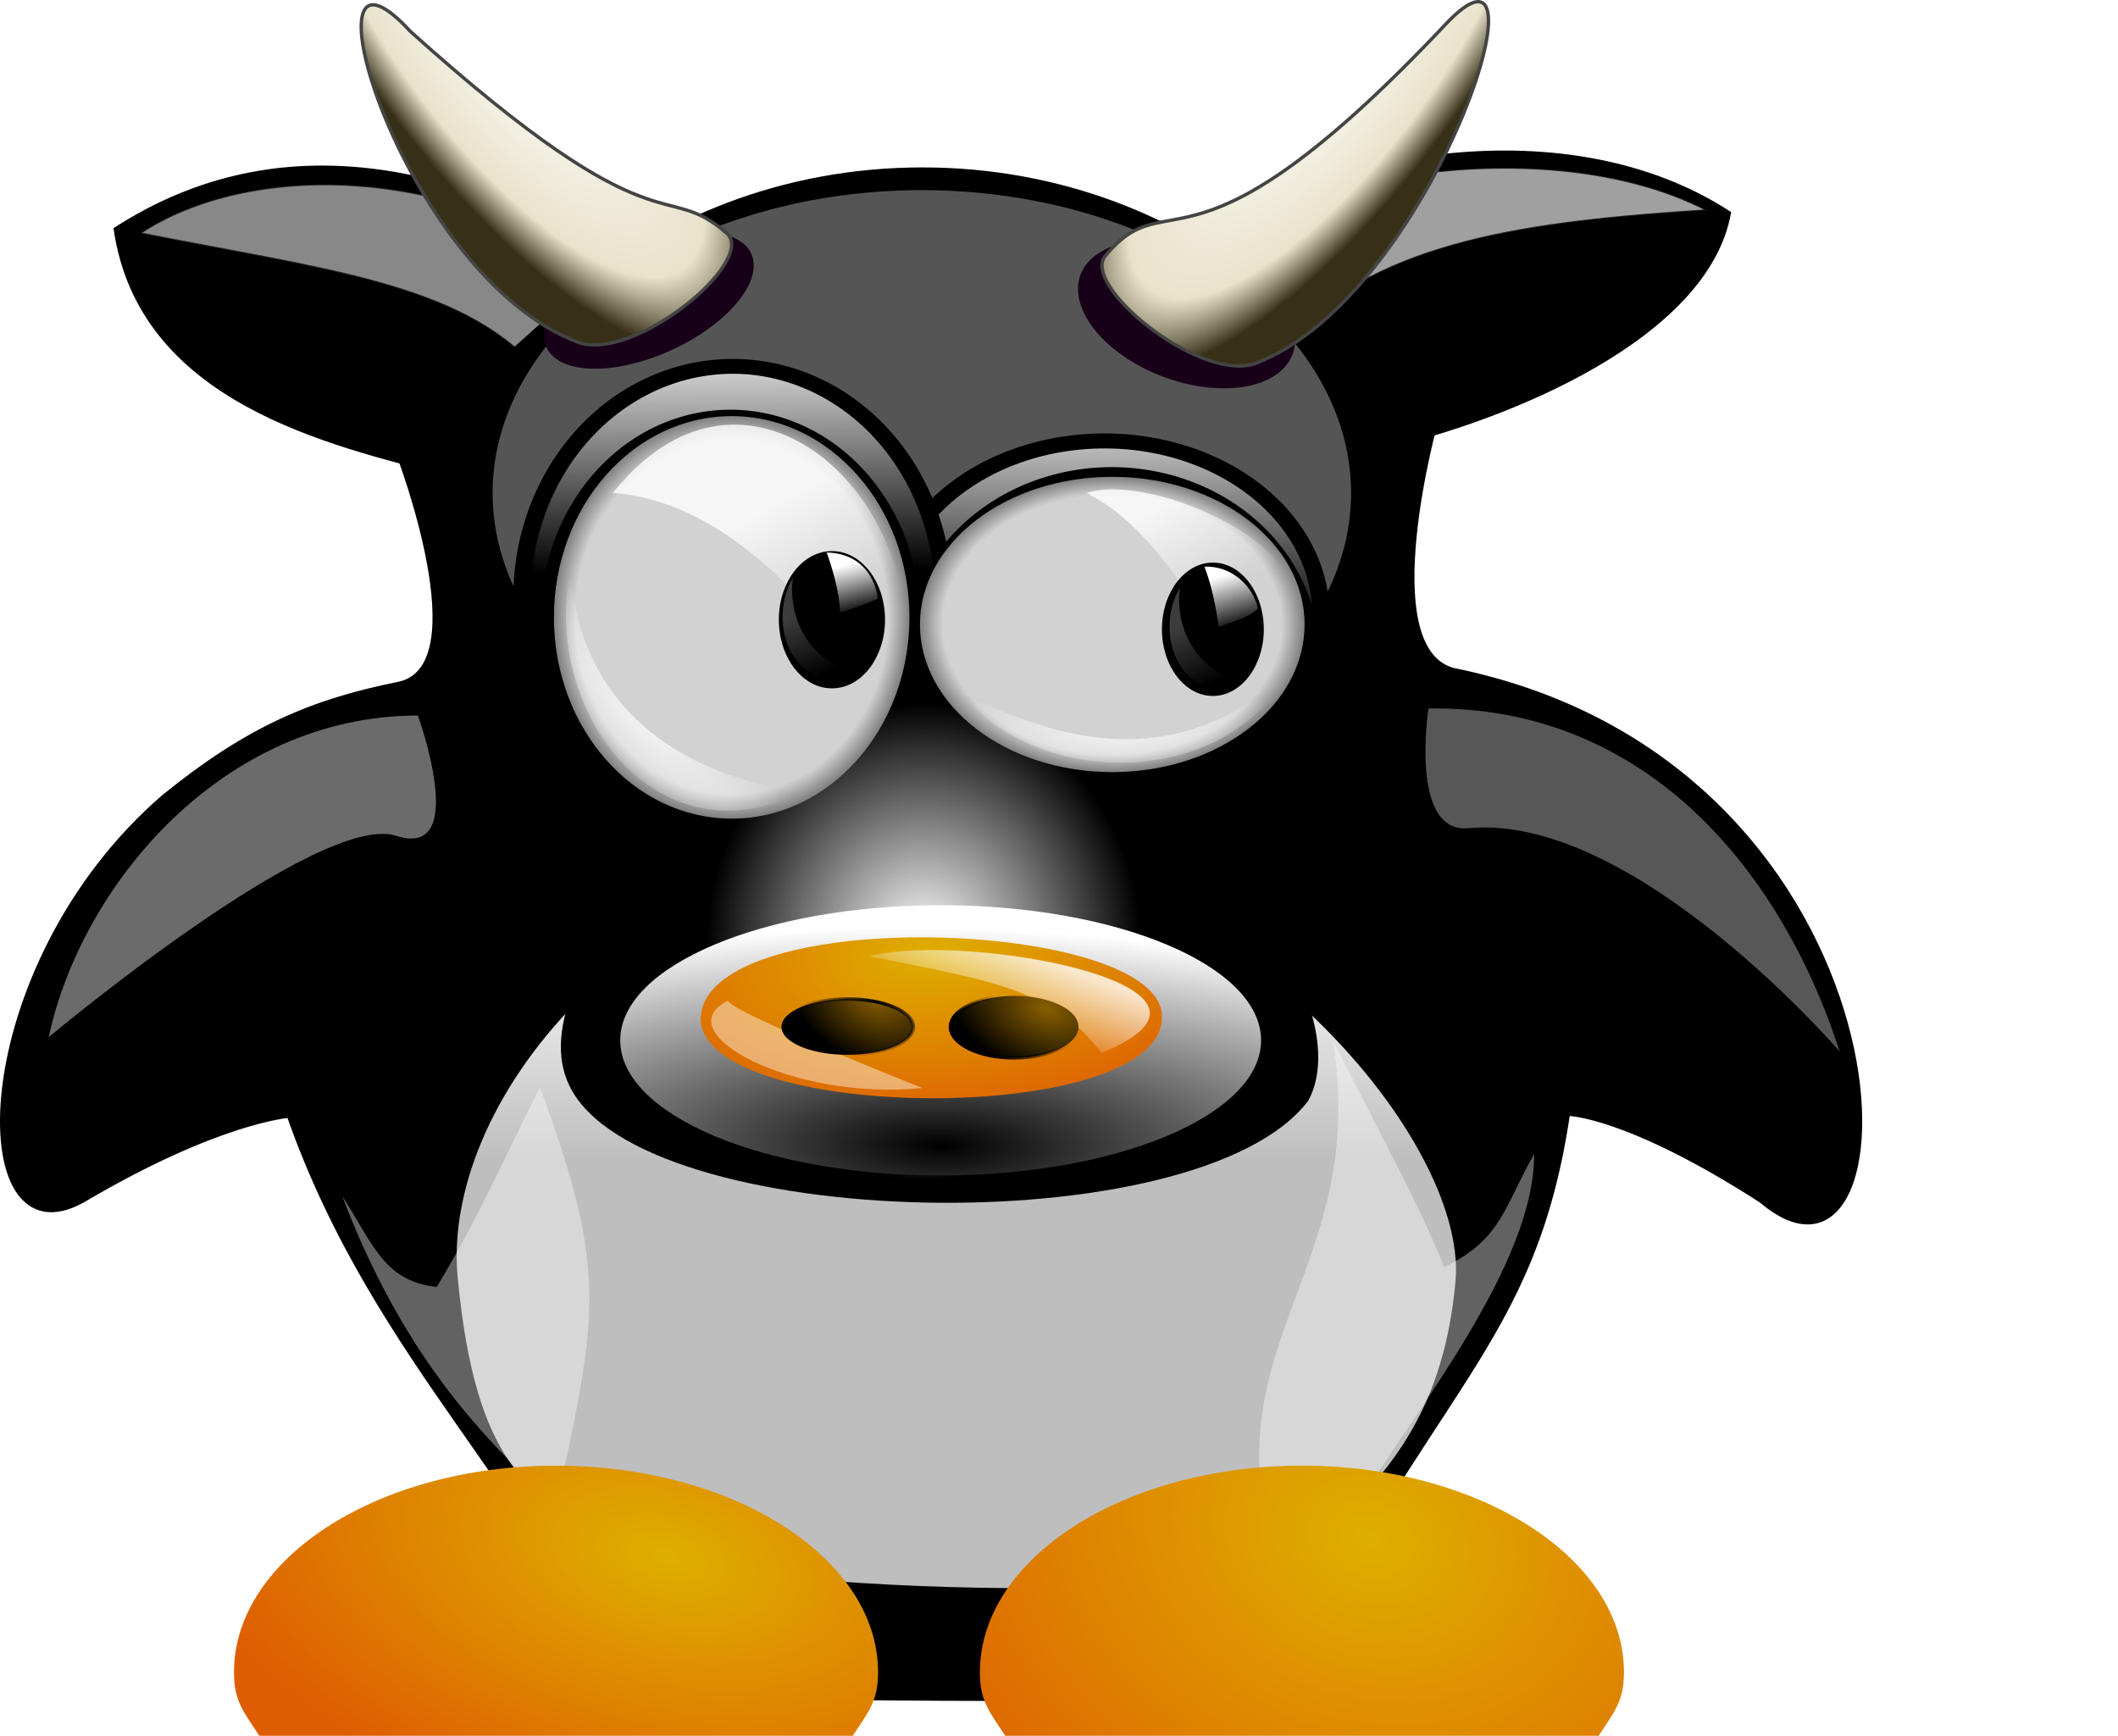
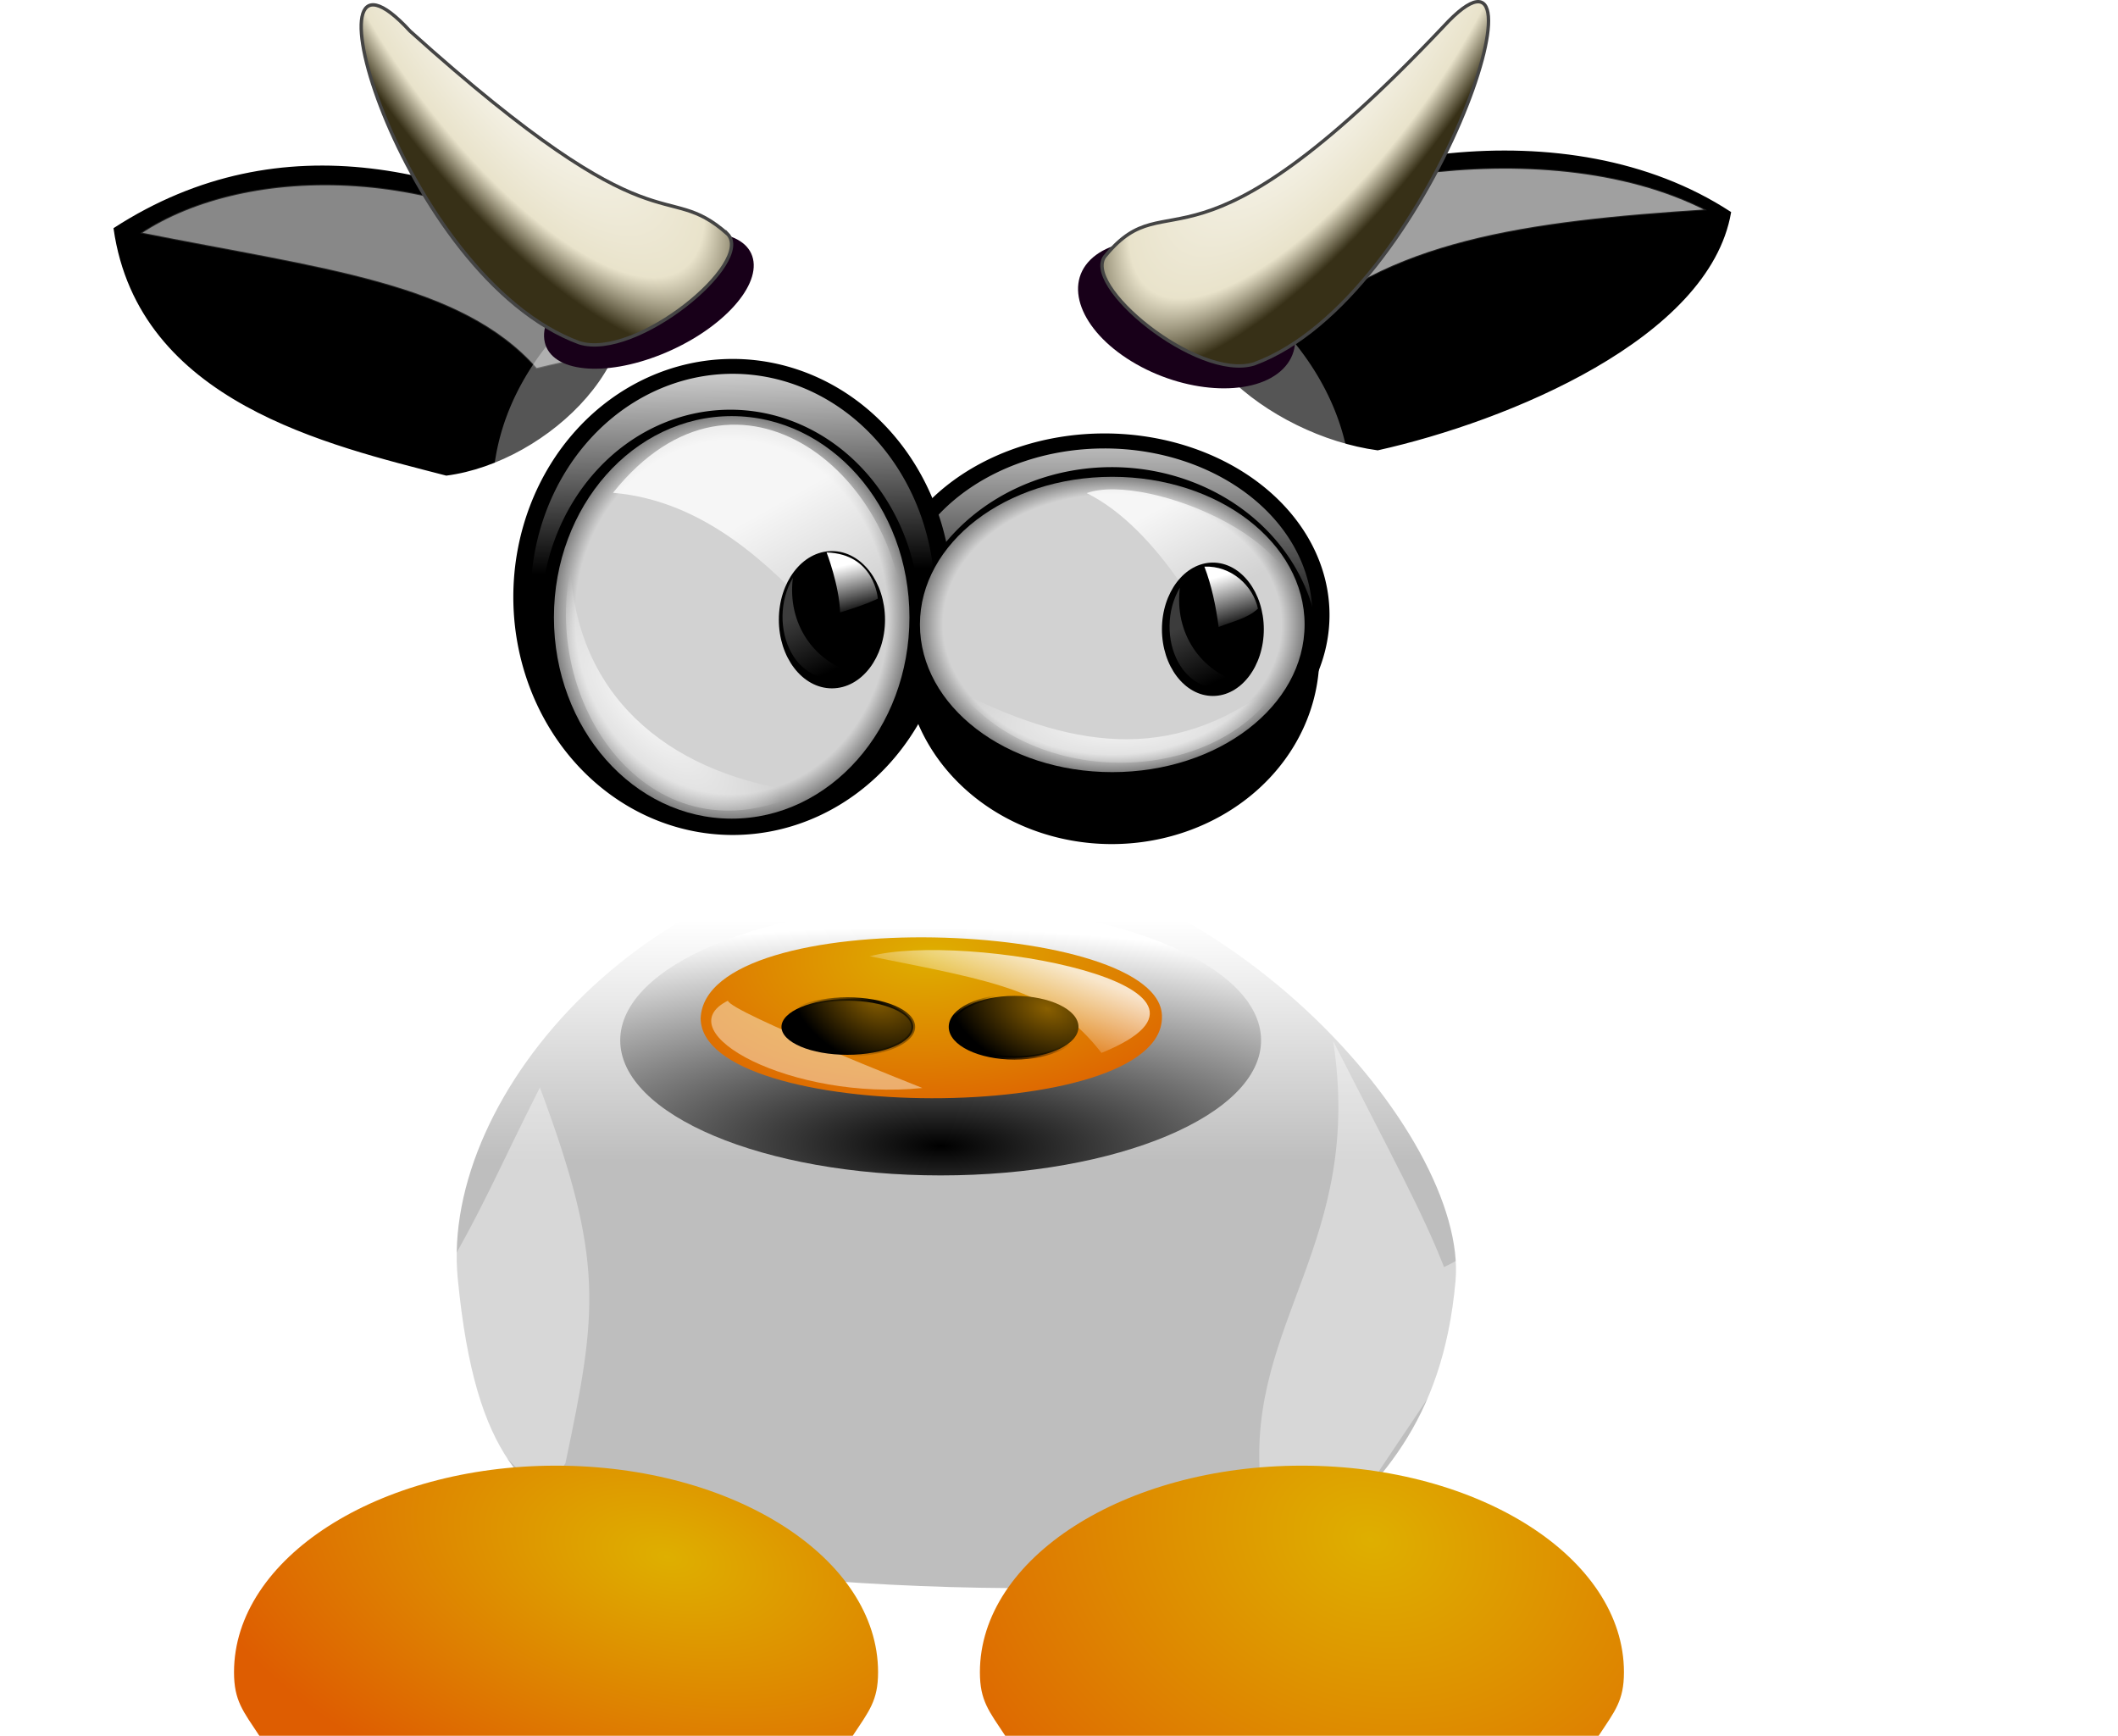
<svg xmlns="http://www.w3.org/2000/svg" xmlns:xlink="http://www.w3.org/1999/xlink" viewBox="0 0 1255.5 1028.9" version="1.0">
  <defs>
    <linearGradient id="E" y2="262.63" xlink:href="#b" gradientUnits="userSpaceOnUse" x2="1506.4" gradientTransform="matrix(1.118 0 0 1 -1157.1 294.86)" y1="234.5" x1="1498.6" />
    <linearGradient id="d">
      <stop offset="0" stop-color="#895f00" />
      <stop offset="1" />
    </linearGradient>
    <linearGradient id="g">
      <stop offset="0" stop-color="#fff" />
      <stop offset=".773" stop-color="#e9e3cb" />
      <stop offset="1" stop-color="#373017" />
    </linearGradient>
    <linearGradient id="f">
      <stop offset="0" stop-color="#3c3c3c" />
      <stop offset="1" stop-color="#3c3c3c" stop-opacity="0" />
    </linearGradient>
    <linearGradient id="b">
      <stop offset="0" stop-color="#fff" />
      <stop offset="1" stop-color="#fff" stop-opacity="0" />
    </linearGradient>
    <linearGradient id="a">
      <stop offset="0" />
      <stop offset="1" stop-color="#fff" />
    </linearGradient>
    <linearGradient id="e">
      <stop offset="0" stop-color="#d2d2d2" />
      <stop offset=".88" stop-color="#d2d2d2" />
      <stop offset="1" stop-color="gray" />
    </linearGradient>
    <linearGradient id="x" y2="143.59" xlink:href="#a" gradientUnits="userSpaceOnUse" x2="426.8" y1="272.77" x1="429.13" />
    <linearGradient id="q" y2="146.25" xlink:href="#a" gradientUnits="userSpaceOnUse" x2="615.17" y1="295.8" x1="615.17" />
    <linearGradient id="z" y2="888.87" xlink:href="#b" gradientUnits="userSpaceOnUse" x2="1304.6" y1="806.09" x1="1304.6" />
    <linearGradient id="Z" y2="303.34" xlink:href="#f" gradientUnits="userSpaceOnUse" x2="1484.5" gradientTransform="matrix(1.118 0 0 1 -1035.7 15.179)" y1="270" x1="1466.7" />
    <linearGradient id="Y" y2="262.63" xlink:href="#b" gradientUnits="userSpaceOnUse" x2="1508.4" gradientTransform="matrix(1.118 0 0 1 -1042.9 21.27)" y1="231.99" x1="1498.2" />
    <linearGradient id="X" y2="303.34" xlink:href="#f" gradientUnits="userSpaceOnUse" x2="1484.5" gradientTransform="matrix(1.118 0 0 1 -1265.1 9.394)" y1="270" x1="1466.7" />
    <linearGradient id="I" y2="393.51" xlink:href="#b" gradientUnits="userSpaceOnUse" x2="1532.6" gradientTransform="matrix(1.118 0 0 .712 -1207.1 248.04)" y1="337.4" x1="1567.6" />
    <linearGradient id="W" y2="262.63" xlink:href="#b" gradientUnits="userSpaceOnUse" x2="1506.4" gradientTransform="matrix(1.118 0 0 1 -1266.9 12.624)" y1="234.5" x1="1498.6" />
    <linearGradient id="c">
      <stop offset="0" stop-color="#deaf00" />
      <stop offset="1" stop-color="#de5d01" />
    </linearGradient>
    <linearGradient id="T" y2="249.2" xlink:href="#b" gradientUnits="userSpaceOnUse" x2="1664.2" gradientTransform="matrix(1.118 0 0 1 -1236.7 19.377)" y1="197.06" x1="1632.9" />
    <linearGradient id="S" y2="237.22" xlink:href="#b" gradientUnits="userSpaceOnUse" x2="1487.2" gradientTransform="matrix(1.118 0 0 1 -1252.1 32.698)" y1="177.43" x1="1449.7" />
    <linearGradient id="n" y2="600.03" gradientUnits="userSpaceOnUse" x2="513.85" gradientTransform="matrix(1.118 0 0 1 -118 .057)" y1="457.32" x1="513.85">
      <stop offset="0" stop-color="#fff" />
      <stop offset="1" stop-color="#bebebe" />
    </linearGradient>
    <radialGradient id="D" gradientUnits="userSpaceOnUse" cy="479.94" cx="510.3" gradientTransform="matrix(.001 -.785 .713 .001 111.96 871.06)" r="180.69">
      <stop offset="0" stop-color="#fff" />
      <stop offset="1" />
    </radialGradient>
    <radialGradient id="Q" xlink:href="#e" gradientUnits="userSpaceOnUse" cy="306.62" cx="615.17" gradientTransform="matrix(1 0 0 1.025 0 -7.665)" r="77.137" />
    <radialGradient id="L" gradientUnits="userSpaceOnUse" cy="509.46" cx="463.44" gradientTransform="matrix(-1.578 -.837 .538 -1.269 927.3 1543.6)" r="27.757">
      <stop offset="0" />
      <stop offset="1" stop-opacity="0" />
    </radialGradient>
    <radialGradient id="U" xlink:href="#b" gradientUnits="userSpaceOnUse" cy="319.54" cx="1619.9" gradientTransform="matrix(-.841 -.931 .402 -.248 1523.1 1922.3)" r="89.638" />
    <radialGradient id="M" xlink:href="#d" gradientUnits="userSpaceOnUse" cy="509.78" cx="463.29" gradientTransform="matrix(-1.607 -.852 .548 -1.292 935.28 1562.9)" r="27.257" />
    <radialGradient id="V" xlink:href="#b" gradientUnits="userSpaceOnUse" cy="319.54" cx="1619.9" gradientTransform="matrix(-1.118 0 0 -.361 2380 457.55)" r="89.638" />
    <radialGradient id="J" gradientUnits="userSpaceOnUse" cy="498.13" cx="564.22" gradientTransform="matrix(-1.761 -.668 .381 -1.258 1369.2 1521)" r="29.444">
      <stop offset="0" stop-opacity="0" />
      <stop offset=".5" stop-opacity="0" />
      <stop offset="1" />
    </radialGradient>
    <radialGradient id="K" xlink:href="#d" gradientUnits="userSpaceOnUse" cy="498.64" cx="563.95" gradientTransform="matrix(-1.791 -.679 .388 -1.28 1382.4 1538.8)" r="28.944" />
    <radialGradient id="H" xlink:href="#c" gradientUnits="userSpaceOnUse" cy="352.86" cx="511.63" gradientTransform="matrix(-2.292 .095 0 -1.143 1631.7 833.01)" r="90.912" />
    <radialGradient id="G" xlink:href="#a" gradientUnits="userSpaceOnUse" cy="496.92" cx="513.06" gradientTransform="matrix(2.776 .051 -.018 .967 -902.11 2.956)" r="123.75" />
    <radialGradient id="s" xlink:href="#c" gradientUnits="userSpaceOnUse" cy="687.72" cx="764.59" gradientTransform="matrix(-1.865 -.582 .459 -1.469 1830.1 2280)" r="170.68" />
    <radialGradient id="C" gradientUnits="userSpaceOnUse" cy="639.61" cx="399.62" gradientTransform="matrix(.057 .354 -.396 .064 685.4 288.77)" r="169.57">
      <stop offset="0" stop-color="#a3a3a3" />
      <stop offset="1" stop-color="#a3a3a3" stop-opacity="0" />
    </radialGradient>
    <radialGradient id="O" xlink:href="#g" gradientUnits="userSpaceOnUse" cy="-28.866" cx="721.01" gradientTransform="matrix(-1.661 2.364 -.912 -.54 1867.3 -1784)" r="81.635" />
    <radialGradient id="h" gradientUnits="userSpaceOnUse" cy="629.31" cx="445.26" gradientTransform="matrix(.841 0 0 .869 70.979 82.619)" r="897.77">
      <stop offset="0" stop-opacity="0" />
      <stop offset=".788" stop-opacity="0" />
      <stop offset="1" />
    </radialGradient>
    <radialGradient id="P" xlink:href="#g" gradientUnits="userSpaceOnUse" cy="-28.866" cx="721.01" gradientTransform="matrix(1.661 2.364 .912 -.54 -966.02 -1796.5)" r="81.635" />
    <radialGradient id="R" xlink:href="#e" gradientUnits="userSpaceOnUse" cy="269.02" cx="430.04" gradientTransform="matrix(1 0 0 1.262 0 -70.617)" r="77.137" />
    <radialGradient id="u" xlink:href="#c" gradientUnits="userSpaceOnUse" cy="675.81" cx="360.91" gradientTransform="matrix(-1.741 -.412 .23 -.973 775.33 1641.2)" r="170.68" />
    <filter id="B" height="1.332" width="1.337" y="-.166" x="-.169">
      <feGaussianBlur stdDeviation="14.277" />
    </filter>
    <filter id="l" height="1.563" width="1.215" y="-.281" x="-.108">
      <feGaussianBlur stdDeviation="12.95" />
    </filter>
    <filter id="o" height="1.098" width="1.211" y="-.049" x="-.106">
      <feGaussianBlur stdDeviation="5.611" />
    </filter>
    <filter id="p">
      <feGaussianBlur stdDeviation="7.342" />
    </filter>
    <filter id="w">
      <feGaussianBlur stdDeviation="5.956" />
    </filter>
    <filter id="v">
      <feGaussianBlur stdDeviation="4.376" />
    </filter>
    <filter id="y">
      <feGaussianBlur stdDeviation="3.062" />
    </filter>
    <filter id="r">
      <feGaussianBlur stdDeviation="4.087" />
    </filter>
    <filter id="A" height="1.462" width="1.411" y="-.231" x="-.205">
      <feGaussianBlur stdDeviation="17.215" />
    </filter>
    <filter id="m" height="1.301" width="1.256" y="-.151" x="-.128">
      <feGaussianBlur stdDeviation="22.311" />
    </filter>
    <filter id="F">
      <feGaussianBlur stdDeviation="3.751" />
    </filter>
    <filter id="k" height="1.558" width="1.181" y="-.279" x="-.091">
      <feGaussianBlur stdDeviation="11.603" />
    </filter>
    <filter id="t" height="1.376" width="1.176" y="-.188" x="-.088">
      <feGaussianBlur stdDeviation="12.537" />
    </filter>
    <filter id="N" height="1.677" width="1.548" y="-.338" x="-.274">
      <feGaussianBlur stdDeviation="16.044" />
    </filter>
  </defs>
  <g fill-rule="evenodd" stroke="#000" stroke-width="1.058">
    <path d="M709.898 142.326c74.48-50.779 218.77-79.631 315.7-16.362-12.89 74.179-131.66 123.2-208.94 140.44-63.55-8.67-137-66.48-106.76-124.08zM363.708 153.233c28.31 55.58-38.77 120.31-99.13 128.16-69.5-18.05-182-43.23-196.73-145.88 99.641-64.478 206.55-35.137 295.86 17.72z" />
    <path d="M620.13 61.34c41.79-40.317 200.41-75.064 298.92-24.542-107.37 6.892-190.59 18.3-247.06 73.622-50.38-11.479-72.29-.58-51.86-49.08z" opacity=".792" filter="url(#k)" fill="#fff" transform="translate(92.818 87.803)" />
    <path d="M269.37 79.064C175.43 7.376 53.32 8.493-9.72 50.432 98.04 71.92 180.45 80.033 225.14 130.87c47.74-11.87 64.96-7.39 44.23-51.806z" opacity=".728" filter="url(#l)" fill="#fff" transform="translate(92.818 87.803)" />
  </g>
-   <path d="M171.246 661.393c52.562 149.39 153.94 226.13 191.33 342.79 92.312 3.431 289.97 2.658 394.47 3.532 90.545-186.7 151.81-208.71 172.41-347.49 0 0 34.617.138 114.5 51.56 96.601 82.29 98.126-257.67-182.45-314.66-47.879-12.844-10.147-147.74-10.147-147.74s-41.93-24.117-95.629-71.823c-53.699-47.707-127.51-77.12-208.93-77.12-82.021 0-156.32 29.915-210.1 78.262-53.789 48.347-100.65 90.352-100.65 90.352s48.534 126.6-.002 136.34c-50.682 10.16-88.798 26.1-138.64 66.48-117.75 101.19-119.51 280.18-47.901 239.55 79.887-47.14 121.74-50.03 121.74-50.03z" fill-rule="evenodd" stroke="#000" stroke-width="2.432" />
  <path d="M1720.3 175.49a209.41 177.71 0 110-.003" transform="matrix(1.215 0 0 1.01 -1289.282 114.955)" opacity=".577" filter="url(#m)" fill-rule="evenodd" fill="#fff" />
  <path fill="none" d="M315.588 105.214h461.55v374.07h-461.55z" />
  <path d="M769.98 671.58c-7.616 84.546-46.274 121.3-89.084 159.69-41.883 37.555-379.29 22.422-419.71-6.746-40.43-29.16-72-43.71-82.68-154.73-10.53-109.36 115.51-253.83 283.97-253.83 167.21 0 315.3 169.05 307.5 255.63z" fill-rule="evenodd" fill="url(#n)" transform="translate(92.818 87.803)" />
  <path transform="matrix(1.118 0 0 1 -25.182 87.86)" d="M308.79 556.74c34.36 102.95 30.503 132.64 13.533 222.72-9.67 17.016-13.218 8.677-23.797 5.251-22.235-25.232-63.439-71.551-94.567-163.69 16.899 29.645 22.469 50.554 50.158 53.96 24.762-46.483 32.436-69.286 54.672-118.24z" filter="url(#o)" fill-rule="evenodd" fill="#fff" fill-opacity=".386" />
  <path d="M725.09 284.44a109.92 101.24 0 110-.002" transform="matrix(1.167 0 0 1.019 -63.172 74.687)" fill-rule="evenodd" filter="url(#p)" stroke="#000" stroke-width="8.729" fill="url(#q)" />
  <path transform="matrix(1.118 0 0 1 -25.182 87.86)" d="M729.39 529.27c16.359 119.13-45.726 166.42-38.645 260.22 13.716 28.248 35.689 23.743 51.654 14.331 29.929-54.83 93.923-142.33 93.518-207.58-15.83 30.943-17.191 50.774-47.754 66.95-11.409-32.661-27.648-65.659-58.773-133.92z" filter="url(#r)" fill-rule="evenodd" fill="#fff" fill-opacity=".386" />
  <path d="M869.82 903.41c0 16.898-5.345 23.002-15.009 37.65h-351.76c-9.664-14.648-15.009-20.752-15.009-37.65 0-67.593 85.518-122.45 190.89-122.45s190.89 54.857 190.89 122.45" fill-rule="evenodd" fill="url(#s)" transform="translate(92.818 87.803)" />
-   <path transform="matrix(1.118 0 0 1 -25.182 87.86)" d="M181.18 937.27c-8.64-14.65-13.42-20.754-13.42-37.655" filter="url(#t)" fill-rule="evenodd" fill="#a0a0a0" />
  <path d="M427.68 903.41c0 16.898-5.345 23.002-15.009 37.65H60.911c-9.664-14.648-15.009-20.752-15.009-37.65 0-67.593 85.518-122.45 190.89-122.45s190.89 54.857 190.89 122.45" fill-rule="evenodd" fill="url(#u)" transform="translate(92.818 87.803)" />
  <path d="M690.63 299.87a73.528 115.29 0 110-.002" transform="matrix(1.674 0 0 .969 -374.012 98.038)" filter="url(#v)" fill-rule="evenodd" />
  <path d="M511.04 286.37a94.493 120.53 0 110-.002" transform="matrix(1.322 0 0 1.134 -116.332 29.103)" fill-rule="evenodd" filter="url(#w)" stroke="#000" stroke-width="7.773" fill="url(#x)" />
  <path d="M507.18 269.02a77.137 97.386 0 110-.002" transform="matrix(1.435 0 0 1.254 -184.182 29.112)" fill-rule="evenodd" filter="url(#y)" stroke="#000" stroke-width="2.365" />
  <path d="M1382.7 852.37" transform="matrix(1.491 0 0 1.479 -1647.082 -307.977)" opacity=".8" fill-rule="evenodd" fill="url(#z)" />
  <path d="M1382.7 852.37" transform="matrix(1.491 0 0 1.479 -1144.582 -307.977)" opacity=".8" fill="url(#z)" fill-rule="evenodd" />
  <path transform="matrix(1.118 0 0 1 -25.182 87.86)" d="M48.348 526.91s143.27-134.22 184.33-119.33c39.246 14.236 11.41-71.308 11.41-71.308-103.25.04-178.37 100.13-195.74 190.64z" opacity=".647" filter="url(#A)" fill-rule="evenodd" fill="#fff" />
  <path transform="matrix(1.118 0 0 1 -25.182 87.86)" d="M997.93 535.38S888.9 393.71 801.1 403.06c-31.451 3.35-21.199-70.982-21.199-70.982 112.14-1.9 185.59 91.432 218.03 203.3z" opacity=".583" filter="url(#B)" fill-rule="evenodd" fill="#fff" />
  <path d="M364.468 469.553c-38.06 54.05 55.6 79.17 48.81 100.21-4.21 13.04-9.97 22.35-15.25 34.09-10.91 24.22 94.18 49.71 142.59 51.12 48.41 1.42 171.17-18.78 160.9-47.03-6.13-16.85-13.13-27.34-20.59-42.95-10.48-21.91 78.52-54.31 37.36-107.03-50.53-64.73-315.76-42.47-353.82 11.59z" fill="none" />
  <path d="M1255.481 545.982" fill="#660080" />
  <g fill-rule="evenodd">
-     <path d="M272.93 373.6c-1.43 33.28 2.09 57.99 2.05 80.09-17.07 19.44-47.48 67.38-30.17 102.26 42.05 86.72 373.06 94.52 437.88 8.68 17.74-32.49-7.76-87.3-32.49-109.81-1.32-28.31.53-64.24-1.35-103.45-74.05-122.75-296.43-121.93-375.92 22.23z" stroke="url(#C)" stroke-width="1.903" fill="url(#D)" transform="translate(92.818 87.803)" />
    <path d="M506.98 521.9s7.46 19.26 8.01 35.56c16.3-4.94 24.86-9.88 24.86-9.88s-4.14-25.68-32.87-25.68z" fill="url(#E)" transform="translate(92.818 87.803)" />
  </g>
  <g>
    <path d="M671.07 451.62c0 40.987-70.746 74.214-158.02 74.214-87.27 0-158.02-33.227-158.02-74.214s70.746-74.214 158.02-74.214c86.975 0 157.6 33.011 158.01 73.859" transform="matrix(1.202 0 0 1.079 -59.092 129.349)" filter="url(#F)" fill="url(#G)" />
  </g>
  <g>
    <path d="M595.96 515.25c1.49-58.3-270.81-68.27-273.45.59.67 62.44 273.23 63.98 273.45-.59z" fill-rule="evenodd" fill="url(#H)" transform="translate(92.818 87.803)" />
  </g>
  <g fill-rule="evenodd">
    <path d="M422.74 479.03c76 15.16 108.67 20.32 137.37 57.27 97.82-39.75-81.66-72.16-137.37-57.27z" opacity=".8" fill="url(#I)" transform="translate(92.818 87.803)" />
    <path d="M431.468 593.163c1.78 6.9 115.32 51.75 115.32 51.75-76.92 7.83-152.8-33.01-115.32-51.75z" fill="#fff" fill-opacity=".429" />
  </g>
  <g stroke-width="2">
    <path d="M582.54 528.39c0 10.156-15.177 18.389-33.899 18.389s-33.899-8.233-33.899-18.389 15.177-18.389 33.899-18.389 33.899 8.233 33.899 18.388" transform="matrix(1.118 0 0 1 -11.982 80.297)" stroke="url(#J)" fill="url(#K)" />
    <path d="M489.81 526.95c0 9.136-15.643 16.543-34.939 16.543s-34.939-7.407-34.939-16.543 15.643-16.543 34.939-16.543 34.938 7.406 34.939 16.543" transform="matrix(1.118 0 0 1 -6.241 81.743)" stroke="url(#L)" fill="url(#M)" />
  </g>
  <g fill="#180019">
    <path d="M768.25 296.4c0 27.945-32.848 50.598-73.367 50.598-40.52 0-73.367-22.654-73.367-50.598 0-27.945 32.848-50.598 73.367-50.598 40.52 0 73.367 22.654 73.367 50.598z" transform="matrix(.778 .441 -.587 .584 336.76 -293.17)" filter="url(#N)" />
    <path d="M768.25 296.4c0 27.945-32.848 50.598-73.367 50.598-40.52 0-73.367-22.654-73.367-50.598 0-27.945 32.848-50.598 73.367-50.598 40.52 0 73.367 22.654 73.367 50.598z" transform="matrix(.841 -.338 .147 .631 -243.32 225.98)" filter="url(#N)" />
  </g>
  <g fill-rule="evenodd" stroke="#444" stroke-width="2">
    <path d="M562.83 63.349c38.13-45.59 49.62 23.646 199.96-135.37 69.4-75.499-6.24 160.89-112.14 199.88-33.66 10.55-104.12-47.717-87.82-64.511z" fill="url(#O)" transform="translate(92.818 87.803)" />
    <path d="M338.44 50.86c-38.14-33.784-39.5 13.526-188.16-120.2-69.399-75.49-5.57 145.72 100.33 184.72 33.67 10.54 104.12-47.726 87.83-64.52z" fill="url(#P)" transform="translate(92.818 87.803)" />
  </g>
  <g fill-rule="evenodd">
    <path d="M692.31 306.62c0 43.667-34.536 79.066-77.137 79.066-42.602 0-77.137-35.399-77.137-79.066s34.536-79.066 77.137-79.066 77.137 35.398 77.137 79.065" transform="matrix(1.478 0 0 1.107 -249.902 30.722)" fill="url(#Q)" />
    <path d="M507.18 269.02c0 53.785-34.536 97.386-77.137 97.386-42.602 0-77.137-43.601-77.137-97.386s34.536-97.386 77.137-97.386 77.137 43.6 77.137 97.384" transform="matrix(1.366 0 0 1.225 -153.712 36.401)" fill="url(#R)" />
    <path d="M270.55 204.31c74.453-93.069 173.8-8.315 172.54 82.912-18.274 72.555-63.473-73.667-172.54-82.912z" opacity=".8" fill="url(#S)" transform="translate(92.818 87.803)" />
    <path d="M551.32 204.48c35.691-12.824 144.95 32.026 120.78 80.984l-47.449 1.928s-30.195-61.702-73.331-82.912z" opacity=".8" fill="url(#T)" transform="translate(92.818 87.803)" />
    <path d="M749.159 373.004c0 21.83-13.518 39.527-30.195 39.527s-30.195-17.697-30.195-39.527 13.519-39.528 30.195-39.528c16.675 0 30.195 17.696 30.195 39.527" />
    <path d="M509.11 296.02c0 21.833-12.087 39.533-26.998 39.533s-26.998-17.7-26.998-39.533 12.087-39.533 26.998-39.533c14.91 0 26.998 17.699 26.998 39.532" transform="matrix(1.118 0 0 1 -45.852 71.315)" stroke="#000" stroke-width="2.3" />
    <path d="M245.4 249.42c4.447 80.52 63.964 122.87 137.99 132.17-88.316 43.424-155.31-48.853-137.99-132.17z" opacity=".8" fill="url(#U)" transform="translate(92.818 87.803)" />
    <path d="M476.54 322.56c70.42 35.014 129.83 42.032 191.44-8.503-34.667 63.25-143.36 67.573-191.44 8.503z" opacity=".8" fill="url(#V)" transform="translate(92.818 87.803)" />
    <path d="M397.18 239.67s7.457 19.26 8.01 35.557c16.296-4.939 22.347-8.203 22.347-8.203s-1.841-26.517-30.357-27.354z" fill="url(#W)" transform="translate(92.818 87.803)" />
    <path d="M377.18 254.71c-3.405 26.84 12.153 50.328 38.116 57.04-37.352 14.385-54.326-29.658-38.116-57.04z" fill="url(#X)" transform="translate(92.818 87.803)" />
    <path d="M621.12 248.06c4.315 11.261 6.831 23.578 8.458 35.777 8.136-3.266 17.149-5.065 23.282-10.874-2.864-13.523-15.761-25.548-31.74-24.903z" fill="url(#Y)" transform="translate(92.818 87.803)" />
    <path d="M606.6 260.49c-3.405 26.84 12.153 50.328 38.116 57.04-37.351 14.385-54.326-29.658-38.116-57.04z" fill="url(#Z)" transform="translate(92.818 87.803)" />
  </g>
  <g>
    <path d="M68.424 638.59c0 114.635 191.427 207.565 427.575 207.565 236.14 0 427.576-92.928 427.576-207.564S732.148 431.026 496 431.026c-236.138 0-427.575 92.928-427.575 207.565z" fill="none" />
  </g>
</svg>